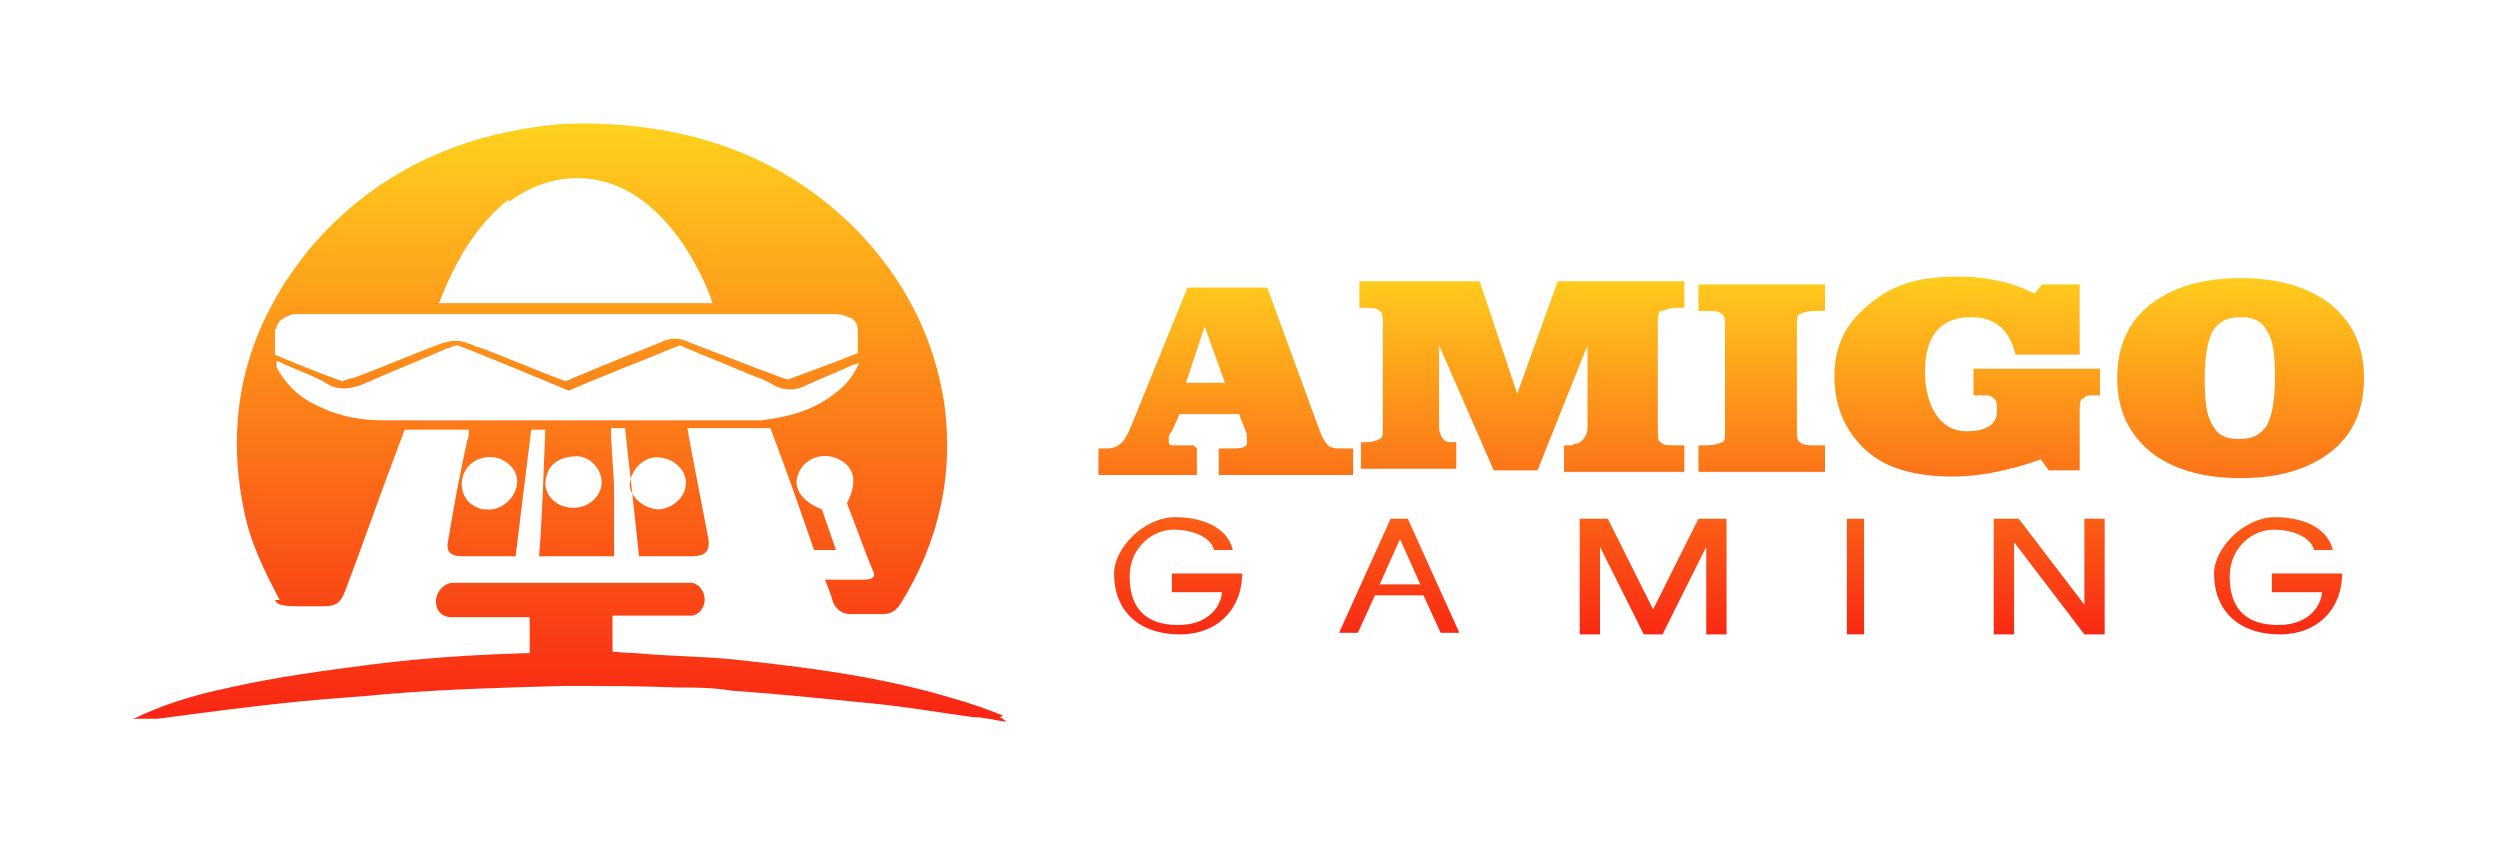
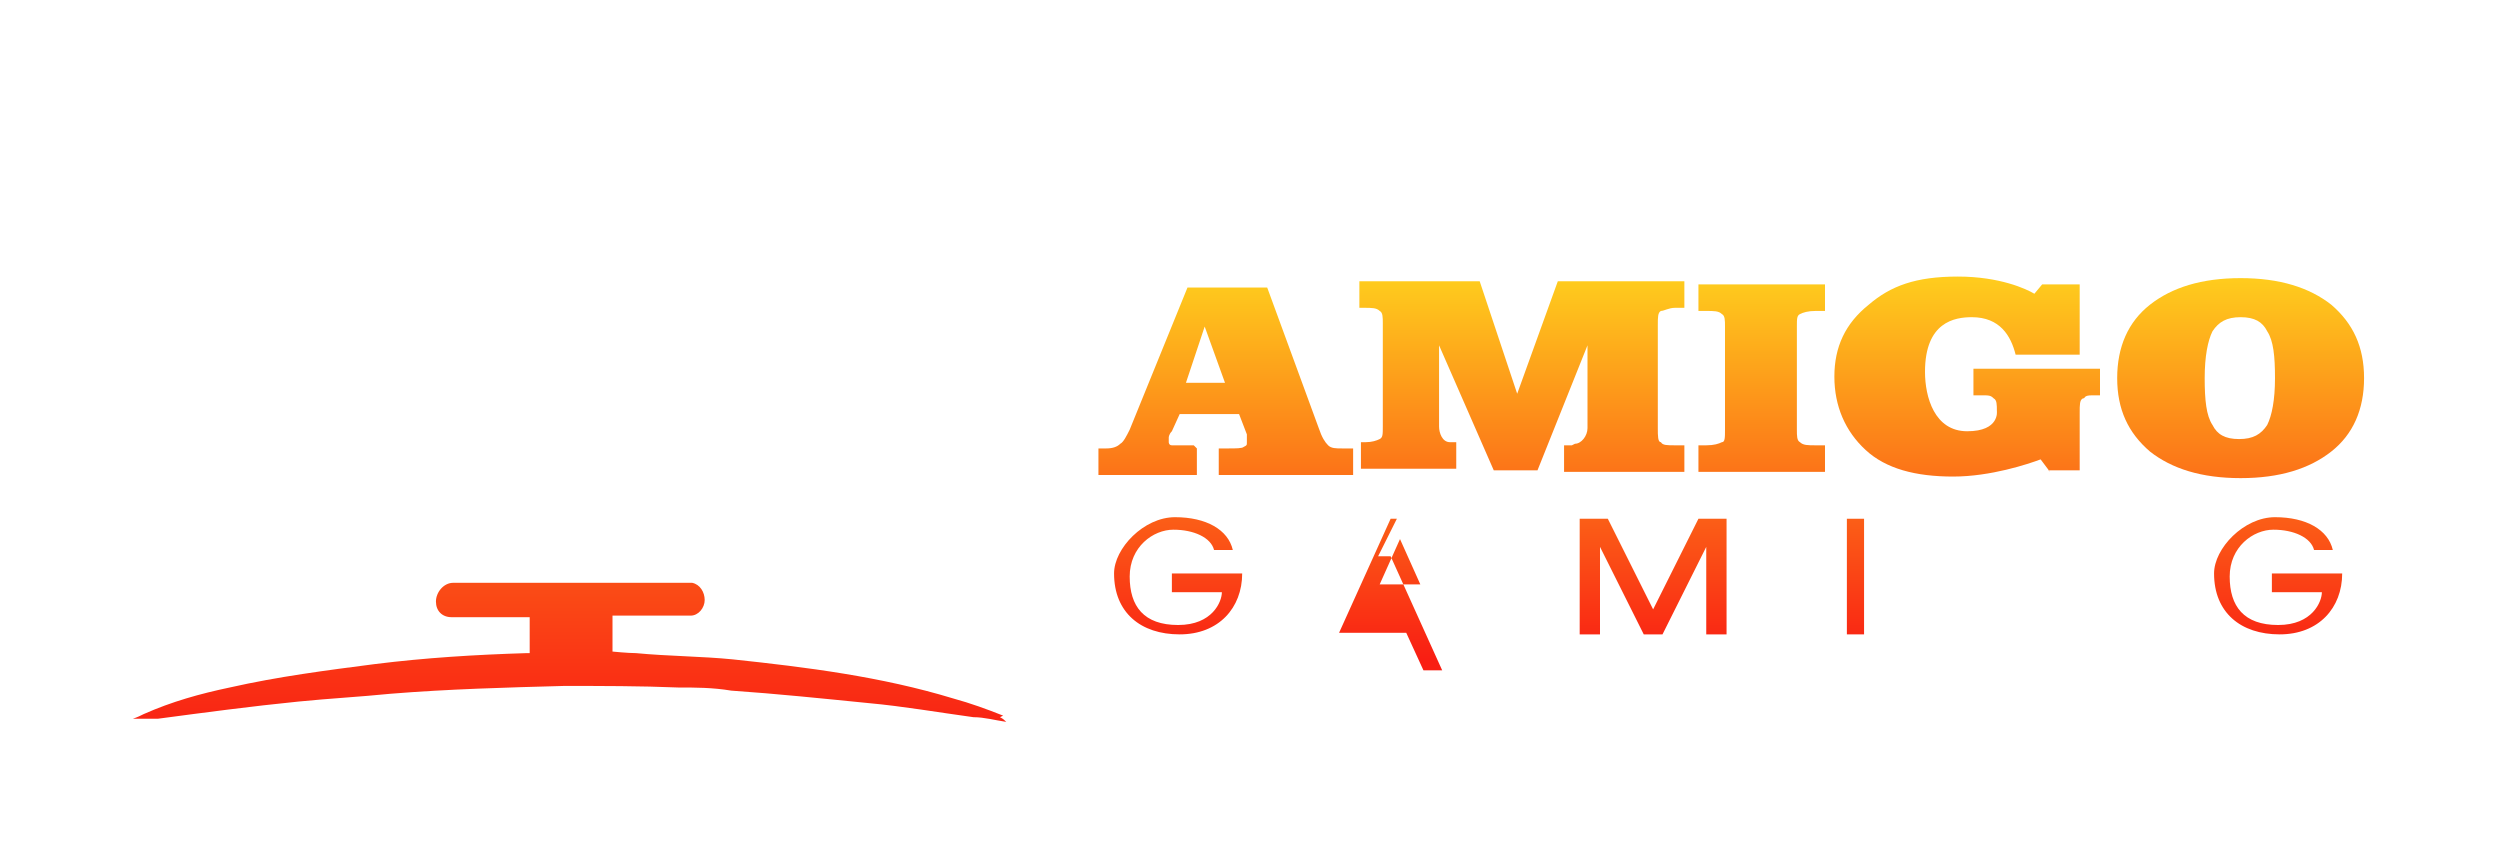
<svg xmlns="http://www.w3.org/2000/svg" xmlns:xlink="http://www.w3.org/1999/xlink" id="Capa_1" version="1.1" viewBox="0 0 160 54">
  <defs>
    <style>
      .st0 {
        fill: url(#Degradado_sin_nombre_1210);
      }

      .st1 {
        fill: url(#Degradado_sin_nombre_1211);
      }

      .st2 {
        fill: url(#Degradado_sin_nombre_1212);
      }

      .st3 {
        fill: url(#Degradado_sin_nombre_126);
      }

      .st4 {
        fill: url(#Degradado_sin_nombre_125);
      }

      .st5 {
        fill: url(#Degradado_sin_nombre_129);
      }

      .st6 {
        fill: url(#Degradado_sin_nombre_128);
      }

      .st7 {
        fill: url(#Degradado_sin_nombre_127);
      }

      .st8 {
        fill: url(#Degradado_sin_nombre_121);
      }

      .st9 {
        fill: url(#Degradado_sin_nombre_122);
      }

      .st10 {
        fill: url(#Degradado_sin_nombre_124);
      }

      .st11 {
        fill: url(#Degradado_sin_nombre_123);
      }

      .st12 {
        fill: url(#Degradado_sin_nombre_12);
      }
    </style>
    <linearGradient id="Degradado_sin_nombre_12" data-name="Degradado sin nombre 12" x1="37.5" y1="6.1" x2="37.5" y2="47.6" gradientUnits="userSpaceOnUse">
      <stop offset="0" stop-color="#ffda1e" />
      <stop offset="1" stop-color="#f91e13" />
    </linearGradient>
    <linearGradient id="Degradado_sin_nombre_121" data-name="Degradado sin nombre 12" x1="36.6" y1="6.1" x2="36.6" y2="47.6" xlink:href="#Degradado_sin_nombre_12" />
    <linearGradient id="Degradado_sin_nombre_122" data-name="Degradado sin nombre 12" x1="78.3" y1="15.9" x2="78.3" y2="42.2" xlink:href="#Degradado_sin_nombre_12" />
    <linearGradient id="Degradado_sin_nombre_123" data-name="Degradado sin nombre 12" x1="97.4" y1="15.9" x2="97.4" y2="42.2" xlink:href="#Degradado_sin_nombre_12" />
    <linearGradient id="Degradado_sin_nombre_124" data-name="Degradado sin nombre 12" x1="112.8" y1="15.9" x2="112.8" y2="42.2" xlink:href="#Degradado_sin_nombre_12" />
    <linearGradient id="Degradado_sin_nombre_125" data-name="Degradado sin nombre 12" x1="125.9" y1="15.9" x2="125.9" y2="42.2" xlink:href="#Degradado_sin_nombre_12" />
    <linearGradient id="Degradado_sin_nombre_126" data-name="Degradado sin nombre 12" x1="143.3" y1="15.9" x2="143.3" y2="42.2" xlink:href="#Degradado_sin_nombre_12" />
    <linearGradient id="Degradado_sin_nombre_127" data-name="Degradado sin nombre 12" x1="75.4" y1="15.8" x2="75.4" y2="42.2" xlink:href="#Degradado_sin_nombre_12" />
    <linearGradient id="Degradado_sin_nombre_128" data-name="Degradado sin nombre 12" x1="89.6" y1="15.9" x2="89.6" y2="42.2" xlink:href="#Degradado_sin_nombre_12" />
    <linearGradient id="Degradado_sin_nombre_129" data-name="Degradado sin nombre 12" x1="105.8" y1="15.9" x2="105.8" y2="42.2" xlink:href="#Degradado_sin_nombre_12" />
    <linearGradient id="Degradado_sin_nombre_1210" data-name="Degradado sin nombre 12" x1="118.8" y1="15.9" x2="118.8" y2="42.2" xlink:href="#Degradado_sin_nombre_12" />
    <linearGradient id="Degradado_sin_nombre_1211" data-name="Degradado sin nombre 12" x1="131.1" y1="15.9" x2="131.1" y2="42.2" xlink:href="#Degradado_sin_nombre_12" />
    <linearGradient id="Degradado_sin_nombre_1212" data-name="Degradado sin nombre 12" x1="145.8" y1="15.8" x2="145.8" y2="42.2" xlink:href="#Degradado_sin_nombre_12" />
  </defs>
  <g>
-     <path class="st12" d="M17.6,38.4c.1.3.5.4,1.4.4h1.7c.8,0,1.1-.2,1.4-1,1.1-2.9,2.1-5.8,3.2-8.7.2-.5.4-1.1.6-1.6h4.1c0,.3,0,.5-.1.7-.4,1.8-.9,4.4-1.2,6.3-.2.8.1,1.1.9,1.1s3.2,0,3.4,0c.3-2.5.7-5.7,1-8.1h.9c-.1,2.5-.2,5.7-.4,8.1h4.8s0-1.9,0-2.6c0-.6,0-1.2,0-1.8,0-.6-.2-2.9-.2-3.8.3,0,.6,0,.9,0,.3,2.6.9,8.2.9,8.2h3.4c.9,0,1.2-.4,1-1.3-.4-2.1-1.3-6.7-1.3-6.9h5.3c1,2.6,1.9,5.2,2.8,7.8.6,0,.8,0,1.4,0-.3-.9-.6-1.7-.9-2.6-1.3-.5-1.9-1.4-1.5-2.3.4-1,1.6-1.4,2.6-.9,1,.5,1.2,1.5.5,2.8.6,1.5,1.1,3,1.7,4.4.2.5-.4.5-.8.5s-1.9,0-2.3,0c.2.5.4,1,.5,1.4.2.5.6.8,1.1.8.7,0,1.4,0,2.1,0,.5,0,.8-.2,1.1-.6,2.5-4,3.5-8.4,2.8-13.1-.7-4.2-2.6-7.8-5.5-10.8-4.8-4.9-10.9-6.9-17.7-6.9-1.5,0-3,.2-4.5.5-5,1-9.3,3.4-12.7,7.3-4.1,4.9-5.7,10.5-4.4,16.9.4,2.1,1.3,3.9,2.3,5.8ZM31.1,32.6h0c-.2,0-.3,0-.5-.1-1.4-.5-1.4-2.5,0-3.1.5-.2,1-.2,1.5,0,.6.3,1,.8,1,1.4,0,1-1,1.9-1.9,1.8ZM36.7,32.5c-1.2,0-2.1-1-1.7-2.1.2-.8,1-1.2,1.9-1.2.8,0,1.5.7,1.6,1.5.1.9-.7,1.8-1.8,1.8ZM43.9,30.9c0,.9-.8,1.6-1.7,1.7-.9,0-1.8-.7-1.9-1.5,0-.8.6-1.6,1.4-1.8,1.1-.2,2.2.6,2.2,1.6ZM32.6,12.9h0c2.7-2,6-2,8.6,0,1.7,1.3,2.9,3.1,3.8,5,.2.4.4.9.6,1.5h-17.5c1-2.6,2.3-4.9,4.4-6.6ZM17.7,21c0-.5.7-.8,1.1-.9.2,0,.3,0,.5,0h33.9c.4,0,.7,0,1.1.2.4.1.6.4.6.9,0,.4,0,.9,0,1.4-1.5.6-2.9,1.1-4.5,1.7-.6-.2-1.3-.5-1.9-.7-1.5-.6-2.9-1.1-4.4-1.7-.6-.3-1.2-.3-1.8,0-2,.8-4,1.6-6.1,2.5-1.9-.7-3.7-1.5-5.6-2.2-.2,0-.4-.2-.6-.2-.6-.3-1.2-.2-1.8,0-1.9.7-3.7,1.5-5.6,2.2-.2,0-.4.1-.7.2-1.4-.5-2.9-1.1-4.3-1.7v-1.6ZM17.7,23.1h0c.2,0,.4.2.7.3.9.4,1.8.7,2.6,1.2.7.4,1.4.3,2.2,0,1.8-.8,3.6-1.5,5.4-2.3.2,0,.4-.2.7-.2,2.3.9,4.7,1.9,7.1,2.9,2.3-1,4.7-1.9,7.1-2.9,1.4.6,2.7,1.1,4.1,1.7.7.3,1.4.5,2,.9.7.3,1.3.3,1.9,0,1.1-.5,2.1-.9,3.2-1.4,0,0,.2,0,.3-.1-.4.9-.9,1.5-1.6,2-1.4,1.1-3,1.5-4.7,1.7-.3,0-.6,0-1,0h-23.1c-1.4,0-2.7-.2-4-.8-1.2-.5-2.2-1.3-2.9-2.6,0,0,0-.1,0-.2v-.2Z" />
    <path class="st8" d="M64.2,45.8h0c-1-.4-2.1-.8-3.2-1.1-4.6-1.4-9.4-2-14.1-2.5-2-.2-4.1-.2-6.2-.4-.5,0-1.5-.1-1.5-.1v-2.3h4.4c.2,0,.4,0,.6,0,.5,0,.9-.5.9-1,0-.5-.3-1-.8-1.1-.2,0-.4,0-.7,0h-14.6c-.6,0-1.1.6-1.1,1.2,0,.6.4,1,1,1h5v2.3c0,0,0,0-.2,0-3.3.1-6.5.3-9.7.7-3.1.4-6.2.8-9.3,1.5-1.9.4-3.7.9-5.5,1.7-.2.1-.4.2-.7.3.6,0,1.1,0,1.6,0,3-.4,6-.8,9-1.1,2-.2,3.9-.3,5.9-.5,3.7-.3,7.4-.4,11.1-.5,2.4,0,4.9,0,7.3.1,1.1,0,2.2,0,3.4.2,2.9.2,5.8.5,8.8.8,2.2.2,4.5.6,6.7.9.7,0,1.4.2,2.1.3-.1-.1-.2-.2-.4-.3Z" />
  </g>
  <path class="st9" d="M76.4,28.5h-.7c-.3,0-.5,0-.7,0-.2,0-.2-.2-.2-.2s0-.2,0-.3c0,0,0-.2.2-.4l.5-1.1h3.8l.5,1.3c0,0,0,.2,0,.2v.3c0,.2,0,.2-.2.3h0c-.1.1-.5.1-1,.1h-.6v1.7h8.6v-1.7h-.7c-.4,0-.7,0-.9-.2s-.4-.5-.6-1.1l-3.3-9h-5.1l-3.7,9.1c-.2.4-.4.8-.6.9-.2.2-.5.3-.9.3h-.5v1.7h6.3v-1.7ZM77.1,20.9l1.3,3.6h-2.5l1.2-3.6Z" />
  <path class="st11" d="M100.6,28.5h0-.5v1.7h7.7v-1.7h-.6c-.5,0-.8,0-.9-.2-.2,0-.2-.4-.2-.9v-6.6c0-.5,0-.8.2-.9.2,0,.5-.2.9-.2h.6v-1.7h-8.1l-2.6,7.2-2.4-7.2h-7.7v1.7h.3c.5,0,.8,0,1,.2.2.1.2.4.2.8v6.6c0,.5,0,.7-.2.8-.2.1-.5.2-.9.2h-.3v1.7h6.1v-1.7h-.4c-.5,0-.7-.6-.7-1v-5.2l3.5,8h2.8l3.2-8v5.3c0,.5-.4,1-.8,1Z" />
  <path class="st10" d="M108.7,19.9h.5c.5,0,.8,0,1,.2.2.1.2.4.2.8v6.6c0,.5,0,.8-.2.8-.2.1-.5.2-1,.2h-.5v1.7h8.1v-1.7h-.6c-.5,0-.8,0-1-.2-.2-.1-.2-.4-.2-.8v-6.6c0-.5,0-.7.2-.8.2-.1.5-.2,1-.2h.6v-1.7h-8.1v1.7Z" />
  <path class="st4" d="M131.1,30.1h2v-3.7c0-.5,0-.8.2-.9.2,0,0-.2.6-.2h.5v-1.7h-8.1v1.7h.5c.5,0,.6,0,.8.2.2.1.2.4.2.8,0,0,.2,1.3-1.9,1.3s-2.7-2.2-2.7-3.8c0-3.2,1.9-3.5,3-3.5,1.8,0,2.5,1.2,2.8,2.4h4.1v-4.5h-2.4l-.5.6c-.5-.3-2.2-1.1-4.9-1.1s-4.3.6-5.7,1.8c-1.5,1.2-2.2,2.7-2.2,4.6s.7,3.5,2,4.7,3.2,1.7,5.6,1.7,4.8-.8,5.6-1.1l.6.8Z" />
  <path class="st3" d="M149.2,19.5c-1.4-1.1-3.3-1.7-5.8-1.7s-4.4.6-5.8,1.7c-1.4,1.1-2.1,2.7-2.1,4.7s.7,3.5,2.1,4.7c1.4,1.1,3.3,1.7,5.8,1.7s4.4-.6,5.8-1.7c1.4-1.1,2.1-2.7,2.1-4.7h0c0-2-.7-3.5-2.1-4.7ZM145.1,27.2c-.4.6-.9.9-1.8.9s-1.4-.3-1.7-.9c-.4-.6-.5-1.6-.5-3s.2-2.4.5-3c.4-.6.9-.9,1.8-.9s1.4.3,1.7.9c.4.6.5,1.6.5,3s-.2,2.4-.5,3Z" />
  <path class="st7" d="M75,36.8v1.1h3.2c0,.6-.6,2.1-2.8,2.1s-3.1-1.2-3.1-3.1,1.5-3,2.8-3,2.4.5,2.6,1.3h1.2c-.3-1.3-1.7-2.1-3.7-2.1s-3.9,2-3.9,3.6h0c0,2.5,1.7,3.9,4.2,3.9s4-1.7,4-3.9h-4.5Z" />
-   <path class="st6" d="M89.4,33.2h-.4l-3.3,7.3h1.2l1.1-2.4h3.1l1.1,2.4h1.2l-3.3-7.3h-.8ZM88.3,37.4l1.3-2.9,1.3,2.9h-2.5Z" />
+   <path class="st6" d="M89.4,33.2h-.4l-3.3,7.3h1.2h3.1l1.1,2.4h1.2l-3.3-7.3h-.8ZM88.3,37.4l1.3-2.9,1.3,2.9h-2.5Z" />
  <polygon class="st5" points="108.7 33.2 105.8 39 102.9 33.2 101.6 33.2 101.1 33.2 101.1 40.6 101.9 40.6 102.4 40.6 102.4 35 105.2 40.6 106 40.6 106.4 40.6 109.2 35 109.2 40.6 110.1 40.6 110.5 40.6 110.5 33.2 109.2 33.2 108.7 33.2" />
  <polygon class="st0" points="118.2 33.2 118.2 40.6 119 40.6 119.3 40.6 119.3 33.2 118.6 33.2 118.2 33.2" />
-   <polygon class="st1" points="133.4 33.2 133.4 38.7 129.2 33.2 128 33.2 127.6 33.2 127.6 40.6 128.4 40.6 128.9 40.6 128.9 34.7 133.4 40.6 134.3 40.6 134.7 40.6 134.7 33.2 133.9 33.2 133.4 33.2" />
  <path class="st2" d="M145.4,36.8v1.1h3.2c0,.6-.6,2.1-2.8,2.1s-3.1-1.2-3.1-3.1,1.5-3,2.8-3,2.4.5,2.6,1.3h1.2c-.3-1.3-1.7-2.1-3.7-2.1s-3.9,2-3.9,3.6h0c0,2.5,1.7,3.9,4.2,3.9s4-1.7,4-3.9h-4.5Z" />
</svg>